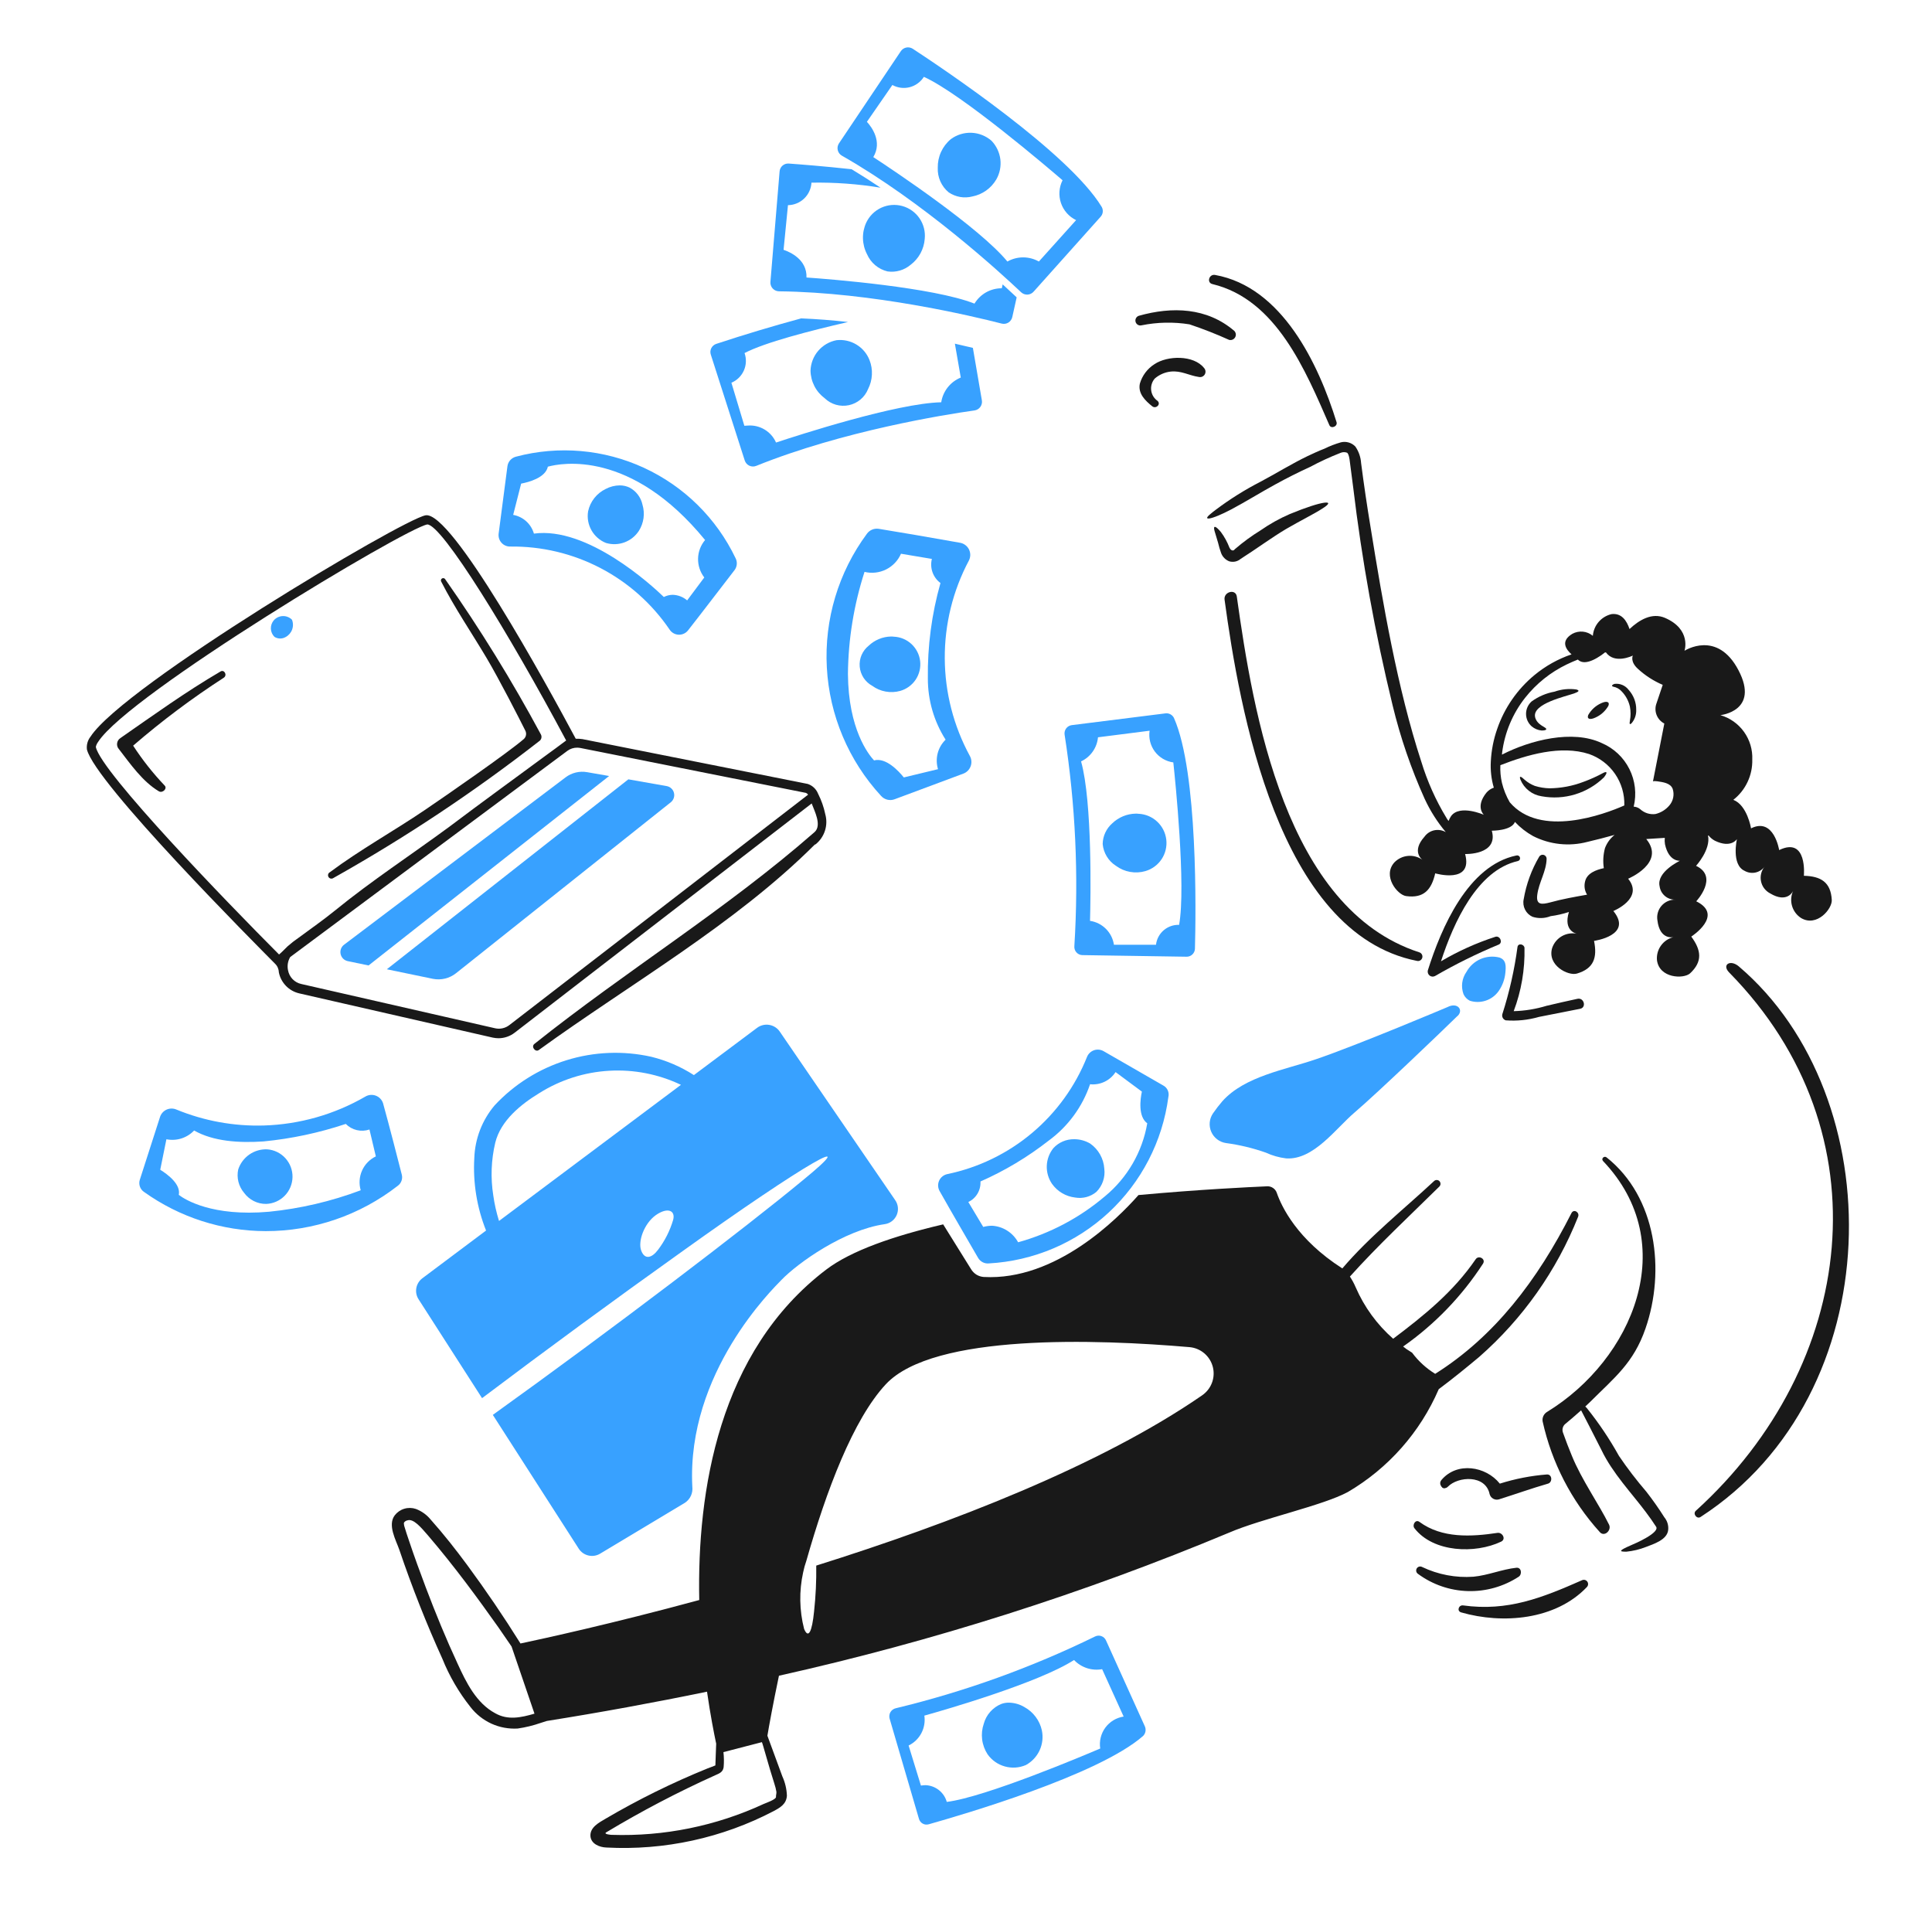
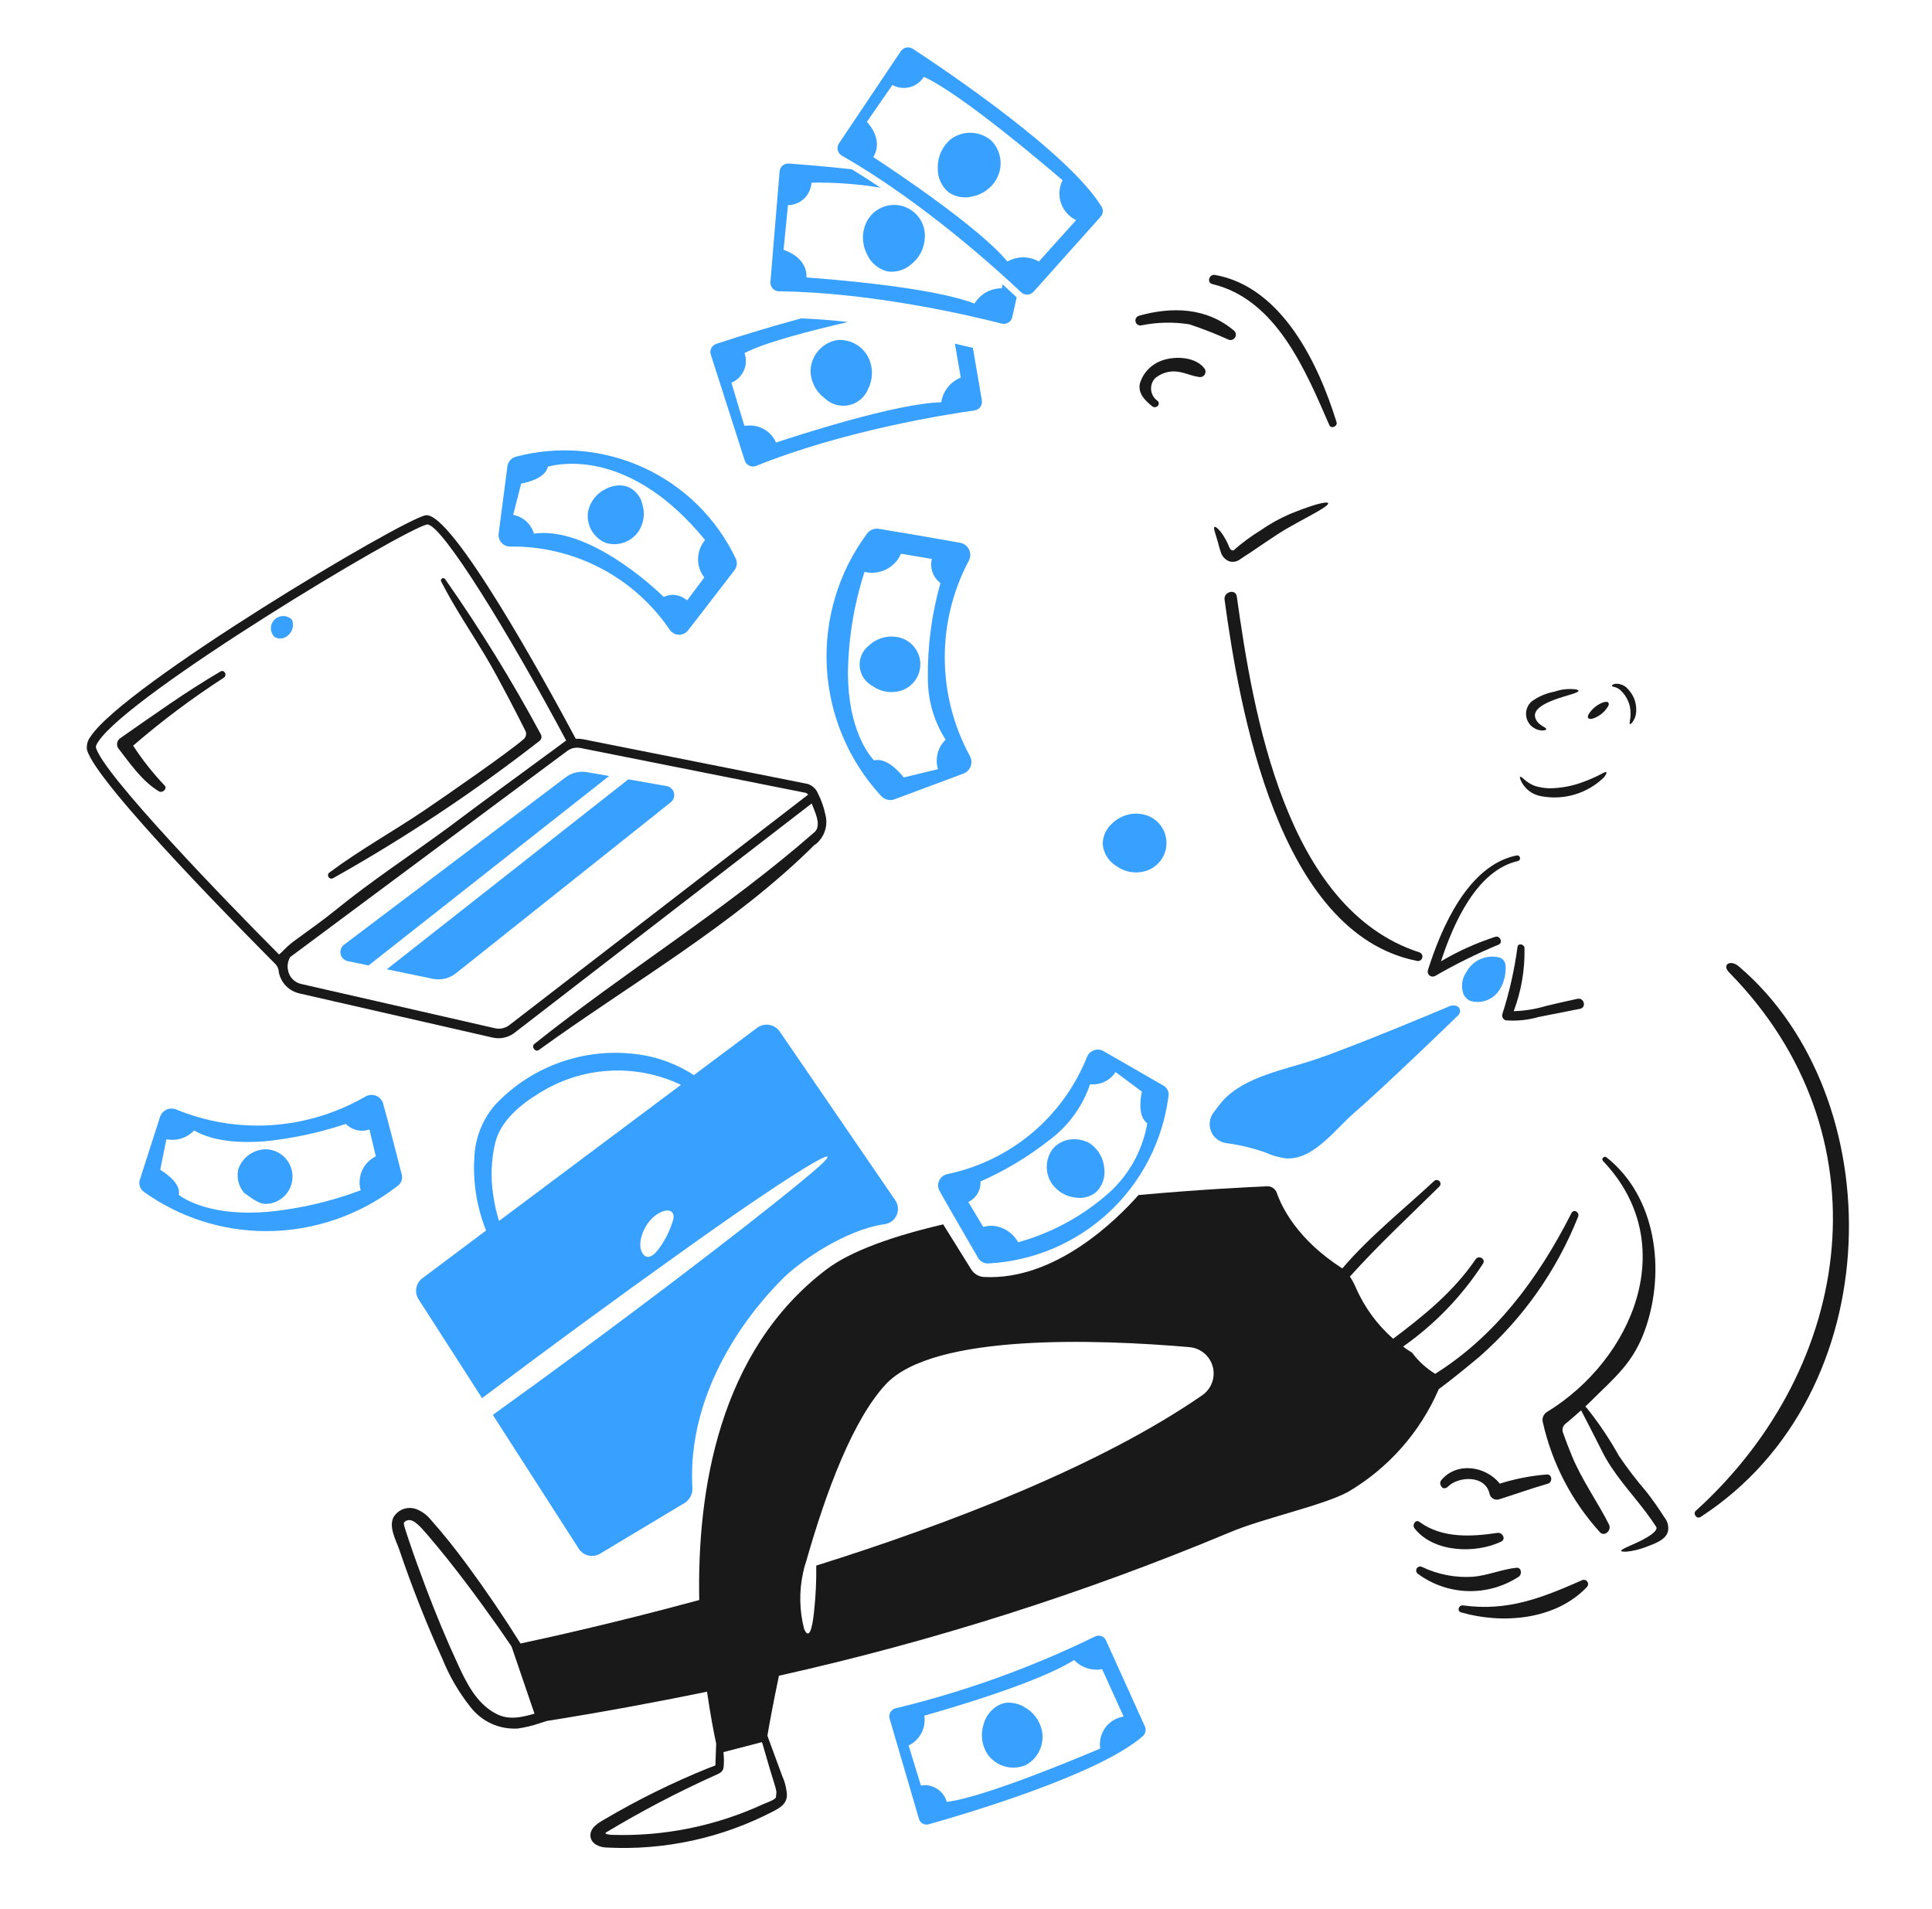
<svg xmlns="http://www.w3.org/2000/svg" width="82" height="81" viewBox="0 0 82 81" fill="none">
  <path d="M49.37 46.066C48.525 45.583 47.686 45.1 46.841 44.611C46.78 44.576 46.712 44.554 46.643 44.547C46.573 44.54 46.503 44.548 46.436 44.57C46.37 44.593 46.309 44.629 46.258 44.677C46.206 44.725 46.166 44.783 46.139 44.847C45.639 46.104 44.834 47.217 43.798 48.087C42.762 48.956 41.526 49.555 40.201 49.829C40.127 49.846 40.057 49.879 39.997 49.928C39.938 49.976 39.89 50.038 39.859 50.108C39.828 50.178 39.813 50.254 39.817 50.33C39.821 50.407 39.842 50.481 39.88 50.548C40.403 51.478 41.19 52.823 41.512 53.381C41.558 53.46 41.625 53.525 41.706 53.567C41.786 53.609 41.878 53.627 41.968 53.618C43.863 53.514 45.661 52.751 47.053 51.462C48.444 50.172 49.341 48.437 49.589 46.556C49.612 46.462 49.603 46.362 49.564 46.273C49.524 46.184 49.456 46.111 49.37 46.066ZM46.895 50.771C45.824 51.681 44.567 52.346 43.212 52.721C43.102 52.52 42.943 52.349 42.749 52.227C42.556 52.104 42.334 52.032 42.104 52.019C41.979 52.02 41.854 52.037 41.732 52.07L41.098 51.012C41.261 50.935 41.397 50.811 41.489 50.656C41.581 50.5 41.624 50.321 41.614 50.141C42.646 49.686 43.617 49.105 44.505 48.41C45.325 47.812 45.94 46.975 46.266 46.014C46.476 46.037 46.689 46 46.88 45.909C47.071 45.818 47.233 45.676 47.348 45.498L48.465 46.327C48.397 46.64 48.296 47.384 48.693 47.672C48.485 48.887 47.847 49.987 46.895 50.772V50.771Z" fill="#38A1FF" />
-   <path d="M49.826 30.469C49.794 30.403 49.741 30.349 49.676 30.314C49.611 30.279 49.537 30.265 49.464 30.275L45.489 30.774C45.443 30.78 45.398 30.795 45.358 30.818C45.318 30.841 45.282 30.872 45.254 30.909C45.226 30.946 45.205 30.988 45.193 31.033C45.181 31.078 45.178 31.125 45.184 31.171C45.647 34.142 45.786 37.153 45.599 40.153C45.595 40.201 45.6 40.249 45.615 40.294C45.63 40.339 45.654 40.381 45.686 40.417C45.718 40.453 45.756 40.481 45.8 40.502C45.843 40.522 45.89 40.533 45.937 40.534L50.361 40.602C50.453 40.604 50.542 40.569 50.608 40.506C50.675 40.443 50.714 40.355 50.717 40.264C50.757 38.768 50.849 32.778 49.826 30.469ZM50.045 39.25C49.805 39.242 49.571 39.324 49.389 39.481C49.208 39.637 49.091 39.856 49.064 40.095H47.279C47.241 39.839 47.122 39.602 46.939 39.42C46.756 39.237 46.52 39.118 46.264 39.08C46.29 38.133 46.366 34.03 45.884 32.313C46.082 32.22 46.253 32.077 46.379 31.897C46.505 31.718 46.582 31.508 46.602 31.29L48.793 31.011C48.77 31.165 48.777 31.323 48.815 31.475C48.853 31.626 48.921 31.769 49.014 31.894C49.108 32.019 49.225 32.124 49.36 32.204C49.495 32.283 49.644 32.335 49.799 32.356C49.877 33.066 50.342 37.616 50.045 39.25Z" fill="#38A1FF" />
  <path d="M41.165 32.085C40.473 30.813 40.106 29.39 40.099 27.942C40.091 26.494 40.443 25.066 41.123 23.788C41.16 23.715 41.18 23.635 41.181 23.553C41.181 23.471 41.163 23.391 41.127 23.318C41.09 23.245 41.038 23.181 40.972 23.132C40.907 23.083 40.831 23.049 40.751 23.035C39.625 22.832 37.976 22.552 37.3 22.443C37.204 22.428 37.106 22.439 37.017 22.476C36.927 22.514 36.849 22.575 36.793 22.654C35.584 24.289 34.983 26.293 35.093 28.323C35.202 30.353 36.016 32.282 37.394 33.776C37.464 33.855 37.556 33.911 37.659 33.937C37.761 33.963 37.87 33.957 37.969 33.92C38.941 33.558 39.922 33.193 40.895 32.829C40.964 32.802 41.028 32.76 41.08 32.706C41.132 32.652 41.172 32.588 41.198 32.518C41.224 32.447 41.234 32.372 41.228 32.298C41.223 32.223 41.201 32.15 41.165 32.085ZM39.812 32.643L38.374 32.99C38.358 32.998 38.358 32.99 38.358 32.99C38.146 32.728 37.605 32.136 37.097 32.271C36.861 32.017 36.006 30.944 35.989 28.6C36.003 27.129 36.241 25.669 36.693 24.27C37.001 24.344 37.325 24.308 37.608 24.167C37.891 24.026 38.115 23.79 38.241 23.5L39.552 23.72C39.505 23.907 39.514 24.105 39.579 24.287C39.644 24.469 39.761 24.628 39.916 24.743C39.543 26.061 39.363 27.425 39.381 28.794C39.379 29.714 39.64 30.615 40.134 31.391C39.971 31.55 39.854 31.751 39.797 31.972C39.741 32.193 39.746 32.425 39.812 32.643Z" fill="#38A1FF" />
  <path d="M41.673 16.987L41.292 14.763C41.188 14.741 40.908 14.675 40.528 14.585L40.778 16.023C40.561 16.112 40.37 16.255 40.225 16.438C40.08 16.622 39.984 16.841 39.949 17.072C38.054 17.114 33.885 18.468 32.937 18.781C32.836 18.549 32.665 18.356 32.448 18.227C32.231 18.098 31.979 18.04 31.728 18.061C31.677 18.061 31.626 18.07 31.593 18.07L31.043 16.243C31.279 16.144 31.468 15.958 31.572 15.724C31.676 15.49 31.686 15.225 31.601 14.983C32.475 14.529 34.372 14.04 35.993 13.666C35.332 13.591 34.668 13.539 34.003 13.512C32.793 13.84 31.591 14.201 30.4 14.594C30.354 14.609 30.312 14.633 30.276 14.665C30.239 14.697 30.209 14.735 30.188 14.778C30.167 14.822 30.154 14.869 30.151 14.917C30.149 14.965 30.156 15.014 30.172 15.059L31.609 19.542C31.625 19.59 31.65 19.635 31.684 19.674C31.717 19.712 31.758 19.743 31.805 19.764C31.851 19.786 31.901 19.797 31.952 19.798C32.002 19.799 32.053 19.79 32.1 19.77C35.769 18.29 40.083 17.597 41.358 17.419C41.408 17.412 41.456 17.396 41.498 17.37C41.541 17.345 41.578 17.311 41.608 17.27C41.637 17.23 41.658 17.184 41.669 17.136C41.681 17.087 41.682 17.037 41.673 16.987Z" fill="#38A1FF" />
  <path d="M17.052 49.846C16.9 49.246 16.529 47.799 16.257 46.818C16.233 46.745 16.193 46.678 16.139 46.623C16.086 46.567 16.02 46.525 15.948 46.498C15.876 46.471 15.798 46.461 15.722 46.468C15.645 46.475 15.571 46.499 15.505 46.539C14.194 47.297 12.715 47.718 11.202 47.765C9.93 47.803 8.665 47.572 7.489 47.089C7.423 47.06 7.353 47.046 7.282 47.046C7.211 47.046 7.14 47.061 7.075 47.089C7.01 47.118 6.951 47.16 6.903 47.212C6.855 47.264 6.818 47.326 6.795 47.393C6.507 48.29 6.22 49.187 5.932 50.075C5.904 50.167 5.906 50.266 5.938 50.358C5.97 50.449 6.03 50.528 6.11 50.582C7.617 51.661 9.424 52.244 11.278 52.248C13.306 52.249 15.276 51.574 16.877 50.328C16.952 50.276 17.009 50.201 17.04 50.115C17.072 50.029 17.076 49.935 17.052 49.846ZM15.31 50.514C14.057 50.985 12.749 51.291 11.418 51.425C9.007 51.638 7.853 50.912 7.588 50.709C7.681 50.269 7.14 49.855 6.801 49.643L7.063 48.349C7.275 48.391 7.494 48.38 7.699 48.315C7.905 48.249 8.091 48.133 8.239 47.977C9.052 48.44 10.14 48.512 11.184 48.441C12.372 48.326 13.543 48.076 14.676 47.698C14.804 47.828 14.967 47.919 15.145 47.961C15.322 48.003 15.508 47.994 15.681 47.935L15.952 49.076C15.692 49.201 15.484 49.414 15.367 49.677C15.249 49.941 15.229 50.238 15.31 50.514Z" fill="#38A1FF" />
-   <path d="M10.359 50.621C10.466 50.768 10.607 50.888 10.77 50.971C10.933 51.053 11.114 51.095 11.296 51.093C11.593 51.083 11.874 50.959 12.082 50.748C12.29 50.537 12.409 50.254 12.415 49.957C12.421 49.66 12.313 49.373 12.114 49.154C11.915 48.934 11.639 48.799 11.343 48.777C11.073 48.765 10.806 48.842 10.584 48.996C10.362 49.15 10.196 49.372 10.111 49.629C10.073 49.802 10.076 49.982 10.119 50.154C10.162 50.326 10.245 50.486 10.359 50.621Z" fill="#38A1FF" />
+   <path d="M10.359 50.621C10.933 51.053 11.114 51.095 11.296 51.093C11.593 51.083 11.874 50.959 12.082 50.748C12.29 50.537 12.409 50.254 12.415 49.957C12.421 49.66 12.313 49.373 12.114 49.154C11.915 48.934 11.639 48.799 11.343 48.777C11.073 48.765 10.806 48.842 10.584 48.996C10.362 49.15 10.196 49.372 10.111 49.629C10.073 49.802 10.076 49.982 10.119 50.154C10.162 50.326 10.245 50.486 10.359 50.621Z" fill="#38A1FF" />
  <path d="M62.386 42.471C62.606 42.541 62.842 42.539 63.061 42.466C63.28 42.393 63.47 42.252 63.604 42.065C63.766 41.835 63.865 41.567 63.892 41.287C63.917 41.025 63.943 40.737 63.638 40.636C63.37 40.569 63.089 40.592 62.836 40.702C62.584 40.812 62.375 41.003 62.242 41.245C62.146 41.38 62.084 41.538 62.062 41.703C62.04 41.868 62.059 42.035 62.116 42.192C62.171 42.313 62.267 42.412 62.386 42.471Z" fill="#38A1FF" />
  <path d="M61.43 42.742C61.887 42.505 62.149 42.903 61.828 43.147C61.305 43.663 58.462 46.387 57.489 47.216C56.694 47.892 55.755 49.237 54.588 49.161C54.289 49.125 53.998 49.042 53.725 48.916C53.177 48.723 52.61 48.587 52.034 48.51C51.898 48.49 51.769 48.436 51.66 48.352C51.55 48.269 51.464 48.158 51.409 48.032C51.354 47.906 51.332 47.768 51.345 47.631C51.358 47.494 51.406 47.363 51.484 47.249C51.607 47.071 51.74 46.898 51.882 46.733C52.837 45.668 54.563 45.398 55.865 44.949C57.65 44.34 61.43 42.742 61.43 42.742Z" fill="#38A1FF" />
  <path d="M37.986 50.92L33.097 43.782C33.046 43.706 32.98 43.642 32.902 43.592C32.825 43.543 32.739 43.51 32.649 43.495C32.559 43.48 32.466 43.483 32.377 43.505C32.288 43.527 32.205 43.566 32.132 43.621L29.451 45.626C28.895 45.268 28.283 45.005 27.641 44.848C26.449 44.582 25.209 44.633 24.043 44.995C22.877 45.357 21.825 46.017 20.993 46.911C20.463 47.538 20.16 48.324 20.131 49.144C20.07 50.194 20.24 51.245 20.63 52.223L17.932 54.244C17.794 54.346 17.7 54.496 17.67 54.664C17.64 54.833 17.676 55.007 17.771 55.149L20.46 59.336C23.244 57.238 26.055 55.177 28.893 53.153C34.297 49.279 36.674 47.968 34.061 50.1C31.684 52.07 26.034 56.376 20.917 60.046L24.562 65.722C24.656 65.87 24.805 65.975 24.976 66.014C25.147 66.054 25.326 66.025 25.476 65.933L29.071 63.776C29.181 63.703 29.269 63.6 29.325 63.479C29.38 63.358 29.4 63.224 29.384 63.092C29.138 58.246 32.826 54.677 33.164 54.322C33.865 53.594 35.828 52.199 37.545 51.953C37.657 51.938 37.764 51.895 37.854 51.826C37.944 51.758 38.015 51.667 38.06 51.562C38.104 51.458 38.121 51.344 38.108 51.231C38.095 51.119 38.053 51.012 37.986 50.92ZM28.572 51.765C28.437 52.226 28.219 52.659 27.928 53.042C27.666 53.389 27.37 53.473 27.218 53.082C27.066 52.702 27.328 51.932 27.836 51.568C28.343 51.216 28.673 51.377 28.572 51.766V51.765ZM21.18 51.816C21.069 51.459 20.986 51.094 20.935 50.724C20.819 49.984 20.847 49.229 21.019 48.5C21.247 47.562 22.102 46.868 22.897 46.386C23.788 45.827 24.805 45.502 25.855 45.442C26.904 45.381 27.953 45.587 28.902 46.039L21.18 51.816Z" fill="#38A1FF" />
  <path d="M37.93 27.02C37.893 27.014 37.856 27.012 37.819 27.013C37.466 27.02 37.129 27.159 36.873 27.4C36.74 27.506 36.635 27.643 36.568 27.798C36.501 27.954 36.474 28.124 36.489 28.293C36.504 28.462 36.56 28.625 36.653 28.767C36.746 28.908 36.873 29.025 37.022 29.106C37.19 29.229 37.384 29.312 37.589 29.349C37.794 29.387 38.005 29.377 38.206 29.322C38.475 29.246 38.709 29.076 38.864 28.844C39.019 28.611 39.086 28.331 39.053 28.053C39.02 27.775 38.888 27.519 38.682 27.329C38.477 27.14 38.21 27.03 37.93 27.02Z" fill="#38A1FF" />
  <path d="M31.219 23.687C30.41 21.996 29.036 20.641 27.335 19.855C25.633 19.069 23.71 18.901 21.899 19.381C21.805 19.405 21.72 19.457 21.656 19.529C21.591 19.601 21.55 19.691 21.537 19.787C21.41 20.743 21.291 21.69 21.164 22.646C21.155 22.714 21.161 22.784 21.181 22.851C21.201 22.917 21.235 22.978 21.281 23.03C21.326 23.082 21.383 23.124 21.446 23.152C21.509 23.181 21.578 23.196 21.647 23.195C22.982 23.177 24.3 23.49 25.484 24.107C26.668 24.724 27.679 25.626 28.428 26.731C28.471 26.793 28.529 26.844 28.596 26.88C28.663 26.916 28.737 26.935 28.813 26.937C28.889 26.938 28.964 26.922 29.032 26.889C29.1 26.857 29.16 26.808 29.206 26.748C29.857 25.919 30.788 24.693 31.177 24.194C31.231 24.122 31.264 24.036 31.271 23.946C31.279 23.857 31.261 23.767 31.219 23.687ZM29.892 24.507L29.165 25.48C28.995 25.334 28.78 25.251 28.556 25.243C28.423 25.244 28.293 25.276 28.175 25.336C27.652 24.829 24.927 22.334 22.661 22.646C22.603 22.445 22.49 22.264 22.335 22.123C22.179 21.982 21.988 21.888 21.781 21.851L22.119 20.524C22.432 20.465 23.151 20.279 23.253 19.805C23.811 19.653 26.779 19.069 29.926 22.918C29.739 23.139 29.634 23.417 29.628 23.706C29.622 23.995 29.715 24.278 29.891 24.506L29.892 24.507Z" fill="#38A1FF" />
  <path d="M26.72 20.692C26.59 20.631 26.449 20.599 26.305 20.599C26.096 20.601 25.89 20.654 25.705 20.752C25.517 20.843 25.353 20.975 25.224 21.139C25.095 21.303 25.005 21.495 24.961 21.699C24.915 21.976 24.965 22.261 25.104 22.505C25.242 22.75 25.46 22.94 25.721 23.043C25.979 23.119 26.253 23.11 26.505 23.017C26.756 22.924 26.971 22.752 27.117 22.527C27.22 22.364 27.286 22.181 27.313 21.99C27.339 21.799 27.324 21.604 27.269 21.419C27.236 21.265 27.17 21.12 27.075 20.995C26.98 20.869 26.859 20.766 26.72 20.692Z" fill="#38A1FF" />
  <path d="M48.329 34.538C48.288 34.531 48.247 34.529 48.206 34.53C47.834 34.536 47.478 34.682 47.21 34.939C47.084 35.049 46.982 35.184 46.912 35.336C46.841 35.487 46.804 35.652 46.801 35.819C46.818 36.006 46.877 36.187 46.975 36.347C47.072 36.508 47.206 36.644 47.364 36.744C47.541 36.875 47.746 36.964 47.963 37.002C48.18 37.041 48.403 37.03 48.615 36.968C48.897 36.886 49.14 36.707 49.303 36.462C49.465 36.217 49.535 35.923 49.501 35.632C49.466 35.34 49.33 35.07 49.115 34.87C48.901 34.669 48.622 34.551 48.329 34.536L48.329 34.538Z" fill="#38A1FF" />
  <path d="M48.592 73.266L46.943 69.62C46.925 69.578 46.898 69.539 46.864 69.507C46.83 69.475 46.79 69.451 46.747 69.435C46.703 69.419 46.657 69.412 46.61 69.415C46.564 69.418 46.519 69.43 46.477 69.451C43.778 70.771 40.942 71.792 38.021 72.496C37.974 72.507 37.929 72.526 37.891 72.554C37.852 72.582 37.819 72.618 37.794 72.659C37.77 72.7 37.754 72.746 37.748 72.794C37.741 72.841 37.745 72.89 37.758 72.936L39.001 77.182C39.012 77.226 39.032 77.267 39.06 77.303C39.087 77.34 39.122 77.37 39.162 77.392C39.201 77.414 39.245 77.428 39.29 77.433C39.336 77.437 39.381 77.432 39.425 77.419C40.862 77.012 46.614 75.338 48.517 73.672C48.569 73.62 48.604 73.553 48.617 73.48C48.63 73.408 48.621 73.333 48.592 73.266ZM46.697 74.205C46.045 74.484 41.825 76.268 40.184 76.471C40.129 76.273 40.012 76.098 39.851 75.971C39.69 75.843 39.493 75.77 39.288 75.761C39.22 75.762 39.153 75.768 39.087 75.778L38.564 74.078C38.796 73.965 38.986 73.781 39.106 73.553C39.226 73.325 39.27 73.064 39.232 72.809C40.145 72.555 44.087 71.414 45.586 70.449C45.737 70.608 45.925 70.726 46.133 70.794C46.341 70.862 46.563 70.877 46.778 70.838L47.691 72.849C47.537 72.873 47.389 72.927 47.255 73.007C47.122 73.088 47.005 73.195 46.913 73.32C46.821 73.446 46.754 73.589 46.717 73.741C46.68 73.893 46.673 74.05 46.697 74.205Z" fill="#38A1FF" />
  <path d="M43.485 72.45C43.285 72.329 43.057 72.263 42.823 72.259C42.712 72.257 42.601 72.276 42.496 72.315C42.317 72.388 42.157 72.502 42.029 72.647C41.9 72.792 41.806 72.965 41.755 73.152C41.681 73.366 41.657 73.595 41.685 73.82C41.713 74.045 41.792 74.261 41.916 74.451C42.094 74.702 42.352 74.884 42.648 74.966C42.944 75.049 43.26 75.028 43.542 74.906C43.798 74.765 44.003 74.546 44.125 74.281C44.247 74.015 44.28 73.717 44.219 73.431C44.173 73.225 44.084 73.031 43.957 72.862C43.831 72.693 43.67 72.553 43.485 72.45Z" fill="#38A1FF" />
  <path d="M28.301 33.362L26.669 33.074L16.418 41.135L18.372 41.54C18.543 41.574 18.719 41.571 18.888 41.53C19.058 41.489 19.216 41.412 19.353 41.304L28.471 34.047C28.529 34.001 28.572 33.939 28.596 33.868C28.62 33.798 28.623 33.722 28.605 33.65C28.588 33.578 28.55 33.513 28.496 33.462C28.442 33.41 28.374 33.376 28.301 33.362Z" fill="#38A1FF" />
  <path d="M25.853 32.933L24.918 32.77C24.759 32.742 24.596 32.747 24.438 32.785C24.281 32.823 24.134 32.892 24.005 32.99L14.6 40.095C14.541 40.14 14.496 40.202 14.471 40.271C14.446 40.341 14.441 40.417 14.457 40.489C14.473 40.562 14.509 40.629 14.561 40.682C14.613 40.734 14.68 40.771 14.752 40.788L15.643 40.973L25.853 32.933Z" fill="#38A1FF" />
  <path d="M12.122 27.036C12.25 26.968 12.348 26.855 12.398 26.72C12.448 26.584 12.446 26.434 12.392 26.3C12.341 26.248 12.279 26.207 12.21 26.181C12.142 26.154 12.069 26.142 11.996 26.146C11.923 26.149 11.851 26.167 11.785 26.199C11.72 26.232 11.661 26.277 11.614 26.333C11.533 26.433 11.491 26.558 11.497 26.687C11.503 26.815 11.557 26.936 11.648 27.027C11.719 27.072 11.8 27.096 11.884 27.098C11.967 27.099 12.05 27.078 12.122 27.036Z" fill="#38A1FF" />
  <path d="M43.142 12.611C42.949 12.429 42.754 12.248 42.556 12.069L42.519 12.234C42.286 12.233 42.056 12.292 41.853 12.406C41.65 12.521 41.48 12.686 41.36 12.885C39.601 12.192 35.219 11.845 34.23 11.777C34.256 11.008 33.528 10.695 33.257 10.602L33.444 8.707C33.7 8.704 33.945 8.603 34.131 8.426C34.316 8.248 34.427 8.007 34.441 7.752C35.423 7.735 36.404 7.806 37.372 7.965C36.97 7.696 36.56 7.433 36.145 7.182C34.967 7.054 33.975 6.977 33.477 6.941C33.429 6.938 33.381 6.943 33.336 6.958C33.29 6.974 33.248 6.998 33.212 7.029C33.175 7.061 33.146 7.099 33.125 7.142C33.103 7.185 33.091 7.232 33.088 7.28L32.699 11.965C32.695 12.015 32.701 12.066 32.718 12.114C32.734 12.161 32.76 12.205 32.794 12.242C32.828 12.279 32.869 12.309 32.915 12.33C32.961 12.351 33.01 12.362 33.061 12.363C37.019 12.405 41.265 13.411 42.516 13.733C42.564 13.745 42.614 13.747 42.663 13.74C42.711 13.732 42.758 13.715 42.8 13.689C42.842 13.663 42.878 13.629 42.906 13.588C42.935 13.548 42.955 13.502 42.965 13.454L43.15 12.622L43.142 12.611Z" fill="#38A1FF" />
  <path d="M36.764 9.451C36.668 9.661 36.621 9.891 36.627 10.123C36.633 10.354 36.691 10.581 36.798 10.787C36.877 10.968 36.996 11.129 37.148 11.256C37.299 11.383 37.478 11.473 37.67 11.519C37.844 11.544 38.021 11.532 38.19 11.483C38.358 11.435 38.515 11.351 38.649 11.238C38.821 11.108 38.963 10.943 39.066 10.755C39.169 10.566 39.231 10.357 39.248 10.143C39.281 9.835 39.204 9.526 39.03 9.269C38.856 9.013 38.597 8.827 38.299 8.744C38.001 8.661 37.683 8.687 37.402 8.816C37.121 8.946 36.895 9.171 36.764 9.451V9.451Z" fill="#38A1FF" />
  <path d="M46.756 8.775C45.361 6.483 40.066 2.939 38.738 2.068C38.656 2.016 38.556 1.998 38.462 2.018C38.366 2.039 38.283 2.096 38.23 2.178L35.608 6.085C35.58 6.128 35.561 6.175 35.552 6.225C35.544 6.274 35.545 6.325 35.557 6.374C35.569 6.423 35.591 6.469 35.621 6.51C35.652 6.55 35.69 6.583 35.734 6.608C39.177 8.57 42.399 11.514 43.338 12.402C43.374 12.436 43.417 12.463 43.464 12.48C43.51 12.498 43.56 12.505 43.61 12.503C43.66 12.501 43.708 12.488 43.753 12.466C43.798 12.445 43.838 12.414 43.871 12.376L46.707 9.206C46.761 9.15 46.795 9.077 46.804 8.999C46.813 8.921 46.796 8.842 46.756 8.775ZM44.093 11.099C43.889 10.984 43.659 10.923 43.425 10.923C43.191 10.923 42.96 10.984 42.757 11.099C41.556 9.644 37.893 7.209 37.065 6.667C37.462 6.008 36.989 5.38 36.794 5.17L37.875 3.607C38.1 3.731 38.364 3.764 38.612 3.7C38.861 3.635 39.075 3.478 39.212 3.261C40.81 3.981 44.54 7.168 45.098 7.65C45.023 7.799 44.979 7.961 44.967 8.127C44.956 8.293 44.977 8.459 45.031 8.617C45.084 8.774 45.169 8.919 45.279 9.044C45.389 9.168 45.523 9.27 45.673 9.342L44.093 11.099Z" fill="#38A1FF" />
  <path d="M40.357 5.905C40.178 6.053 40.036 6.239 39.94 6.449C39.844 6.66 39.797 6.89 39.802 7.121C39.793 7.319 39.831 7.516 39.911 7.697C39.992 7.878 40.113 8.038 40.266 8.164C40.411 8.262 40.576 8.328 40.748 8.359C40.921 8.389 41.099 8.382 41.269 8.338C41.48 8.297 41.68 8.211 41.856 8.086C42.031 7.961 42.178 7.8 42.287 7.614C42.435 7.355 42.494 7.056 42.458 6.76C42.42 6.464 42.289 6.188 42.082 5.973C41.845 5.767 41.545 5.647 41.231 5.635C40.917 5.623 40.609 5.718 40.357 5.905Z" fill="#38A1FF" />
  <path d="M45.633 50.822C45.791 50.85 45.954 50.843 46.109 50.802C46.264 50.761 46.409 50.686 46.532 50.584C46.66 50.456 46.757 50.302 46.815 50.131C46.874 49.961 46.893 49.779 46.87 49.6C46.857 49.389 46.796 49.183 46.692 48.998C46.588 48.813 46.445 48.654 46.271 48.532C46.066 48.411 45.833 48.347 45.595 48.347C45.429 48.344 45.264 48.376 45.112 48.441C44.959 48.506 44.822 48.602 44.71 48.724C44.539 48.936 44.44 49.198 44.429 49.471C44.418 49.743 44.495 50.012 44.648 50.238C44.762 50.399 44.908 50.535 45.078 50.635C45.248 50.736 45.437 50.8 45.633 50.822Z" fill="#38A1FF" />
  <path d="M35.025 34.545C34.964 34.252 34.864 33.968 34.729 33.7C34.728 33.694 34.725 33.688 34.721 33.684C34.683 33.586 34.623 33.499 34.547 33.427C34.471 33.355 34.38 33.302 34.281 33.269L24.724 31.368C24.628 31.354 24.532 31.348 24.436 31.351C23.193 29.025 19.158 21.659 18.059 21.87C17.044 22.062 5.245 29.099 3.841 31.264C3.781 31.34 3.737 31.427 3.711 31.52C3.685 31.613 3.678 31.71 3.689 31.805C4.027 33.227 10.895 40.111 11.673 40.898C11.773 40.992 11.83 41.123 11.834 41.26C11.876 41.477 11.98 41.676 12.133 41.836C12.286 41.995 12.482 42.106 12.697 42.157L20.918 44.036C20.998 44.053 21.08 44.061 21.163 44.062C21.41 44.06 21.651 43.977 21.846 43.825L34.45 34.098C34.56 34.402 34.898 35.028 34.569 35.316C30.813 38.605 26.566 41.202 22.677 44.306C22.533 44.427 22.727 44.67 22.871 44.56C26.736 41.76 31.177 39.24 34.577 35.848C34.594 35.84 34.602 35.84 34.617 35.831C34.804 35.681 34.943 35.478 35.015 35.25C35.088 35.021 35.091 34.776 35.025 34.545ZM4.07 31.713C4.07 31.713 4.053 31.645 4.171 31.476C5.482 29.454 17.171 22.434 18.135 22.257C18.761 22.257 21.603 26.881 24.03 31.426C24.03 31.426 23.852 31.561 23.835 31.57C23.666 31.697 23.497 31.823 23.319 31.95C21.899 32.999 20.469 34.031 19.057 35.097C17.448 36.281 15.766 37.38 14.219 38.641C13.72 39.046 13.187 39.418 12.671 39.799C12.509 39.91 12.353 40.031 12.206 40.161C12.079 40.282 11.977 40.398 11.844 40.508C9.643 38.301 4.323 32.804 4.07 31.713ZM21.619 43.503C21.535 43.569 21.436 43.616 21.33 43.639C21.225 43.663 21.116 43.662 21.011 43.638L12.789 41.76C12.647 41.73 12.516 41.657 12.415 41.551C12.315 41.446 12.247 41.312 12.223 41.169C12.184 40.98 12.218 40.783 12.316 40.617L24.081 31.865C24.203 31.775 24.352 31.727 24.504 31.73C24.552 31.731 24.6 31.737 24.647 31.746L34.205 33.649C34.243 33.664 34.276 33.691 34.298 33.725L21.619 43.503Z" fill="#191919" />
  <path d="M9.356 28.499C7.868 29.37 6.522 30.343 5.11 31.323C5.072 31.348 5.039 31.381 5.015 31.419C4.991 31.458 4.975 31.501 4.97 31.546C4.964 31.592 4.968 31.637 4.982 31.681C4.996 31.724 5.02 31.764 5.051 31.797C5.541 32.432 6.049 33.167 6.742 33.582C6.903 33.675 7.114 33.461 6.988 33.337C6.491 32.815 6.044 32.249 5.651 31.645C6.865 30.596 8.151 29.632 9.499 28.761C9.66 28.651 9.516 28.397 9.356 28.499Z" fill="#191919" />
  <path d="M14.152 37.261C17.202 35.548 20.119 33.609 22.878 31.459C22.927 31.429 22.962 31.381 22.976 31.326C22.99 31.271 22.982 31.212 22.954 31.163C21.732 28.891 20.377 26.694 18.896 24.583C18.883 24.56 18.861 24.544 18.835 24.538C18.81 24.531 18.783 24.535 18.761 24.549C18.738 24.562 18.722 24.584 18.716 24.61C18.709 24.635 18.713 24.662 18.727 24.684C19.302 25.81 20.014 26.849 20.657 27.932C21.207 28.863 22.027 30.469 22.298 31.011C22.327 31.069 22.336 31.136 22.324 31.2C22.312 31.264 22.279 31.322 22.23 31.366C21.553 31.95 18.965 33.743 18.018 34.385C16.707 35.273 15.27 36.068 14.001 37.016C13.983 37.025 13.967 37.038 13.955 37.053C13.943 37.068 13.933 37.086 13.928 37.105C13.923 37.124 13.921 37.145 13.924 37.164C13.927 37.184 13.934 37.203 13.944 37.22C13.954 37.237 13.968 37.251 13.985 37.263C14.001 37.274 14.019 37.282 14.039 37.286C14.058 37.289 14.078 37.289 14.098 37.285C14.117 37.281 14.135 37.273 14.152 37.261Z" fill="#191919" />
  <path d="M61.397 62.846L61.388 62.837C61.092 62.617 61.092 63.336 61.388 63.116L61.397 63.108C61.418 63.093 61.436 63.074 61.448 63.051C61.46 63.028 61.467 63.003 61.467 62.977C61.467 62.951 61.46 62.925 61.448 62.903C61.436 62.88 61.418 62.86 61.397 62.846Z" fill="#191919" />
-   <path d="M71.783 39.748C71.783 39.748 73.195 38.842 71.994 38.25C71.994 38.25 72.967 37.21 71.986 36.745C71.986 36.745 72.62 36.051 72.493 35.458H72.518C72.59 35.548 72.679 35.623 72.781 35.678C73.474 36.017 73.72 35.61 73.72 35.61C73.72 35.61 73.474 36.693 74.041 36.955C74.181 37.036 74.345 37.063 74.502 37.03C74.66 36.997 74.8 36.907 74.896 36.778C74.826 36.863 74.776 36.964 74.749 37.071C74.722 37.178 74.72 37.29 74.742 37.398C74.764 37.507 74.809 37.609 74.875 37.698C74.942 37.786 75.026 37.859 75.124 37.911C75.868 38.359 76.105 37.81 76.105 37.81C76.014 38.01 75.998 38.237 76.06 38.448C76.122 38.659 76.258 38.841 76.443 38.96C77.111 39.357 77.771 38.571 77.746 38.19C77.704 37.437 77.281 37.185 76.562 37.167C76.562 37.167 76.722 35.492 75.513 36.076C75.513 36.076 75.293 34.672 74.32 35.154C74.32 35.154 74.16 34.173 73.568 33.944C73.826 33.742 74.033 33.482 74.172 33.185C74.312 32.889 74.38 32.564 74.372 32.236C74.39 31.815 74.266 31.401 74.021 31.059C73.776 30.717 73.423 30.467 73.019 30.35C73.019 30.35 74.693 30.18 73.788 28.447C72.884 26.713 71.496 27.618 71.496 27.618C71.496 27.618 71.801 26.713 70.667 26.222C70.118 25.986 69.576 26.307 69.162 26.696C69.041 26.334 68.823 26.012 68.4 26.062C68.187 26.111 67.995 26.227 67.852 26.393C67.709 26.558 67.623 26.765 67.605 26.984C67.486 26.884 67.338 26.822 67.183 26.807C67.028 26.792 66.871 26.824 66.734 26.899C66.212 27.212 66.472 27.567 66.701 27.77C66.127 27.966 65.594 28.264 65.127 28.65C64.4 29.251 63.853 30.041 63.546 30.933C63.39 31.378 63.299 31.842 63.275 32.312C63.253 32.688 63.296 33.066 63.402 33.428C63.281 33.469 63.172 33.542 63.089 33.64C62.606 34.24 62.979 34.579 62.979 34.579C62.979 34.579 61.964 34.13 61.592 34.629C61.547 34.695 61.51 34.766 61.482 34.841C61.446 34.799 61.415 34.754 61.389 34.706C60.935 33.958 60.578 33.157 60.323 32.32C59.309 29.216 58.691 25.596 58.175 22.399C58.023 21.485 57.888 20.569 57.769 19.65C57.753 19.398 57.668 19.156 57.524 18.949C57.447 18.869 57.35 18.81 57.243 18.779C57.136 18.748 57.023 18.745 56.915 18.771C56.673 18.84 56.438 18.93 56.213 19.042C55.967 19.134 55.739 19.245 55.502 19.354C54.818 19.684 54.166 20.09 53.498 20.445C52.83 20.788 52.194 21.187 51.595 21.638C51.522 21.692 51.452 21.748 51.383 21.807C50.994 22.12 51.4 22.069 52.254 21.621C52.889 21.283 53.498 20.902 54.132 20.556C54.61 20.292 55.099 20.047 55.595 19.82C56.017 19.594 56.452 19.393 56.898 19.219C56.984 19.182 57.081 19.179 57.169 19.211C57.209 19.228 57.253 19.321 57.278 19.49C57.329 19.862 57.38 20.26 57.431 20.666C57.804 23.783 58.363 26.876 59.105 29.927C59.434 31.291 59.89 32.622 60.467 33.902C60.702 34.41 61.003 34.885 61.364 35.314C61.215 35.229 61.041 35.202 60.874 35.237C60.706 35.273 60.559 35.37 60.459 35.509C59.884 36.152 60.374 36.49 60.374 36.49C60.195 36.363 59.976 36.304 59.758 36.324C59.539 36.344 59.334 36.442 59.181 36.6C58.665 37.175 59.309 37.979 59.681 38.029C60.425 38.131 60.755 37.767 60.915 37.064C60.915 37.064 62.531 37.537 62.184 36.244C62.184 36.244 63.605 36.294 63.317 35.254C63.317 35.254 64.154 35.262 64.298 34.882C64.522 35.121 64.782 35.323 65.068 35.482C65.781 35.845 66.603 35.932 67.377 35.728C67.763 35.638 68.146 35.539 68.528 35.432C68.344 35.578 68.204 35.771 68.121 35.99C68.045 36.268 68.028 36.559 68.071 36.844C67.749 36.912 67.352 37.056 67.275 37.411C67.251 37.505 67.246 37.603 67.26 37.699C67.275 37.794 67.309 37.887 67.36 37.969C66.837 38.062 66.303 38.155 65.787 38.299C65.457 38.383 65.186 38.426 65.246 37.977C65.313 37.444 65.635 36.979 65.643 36.438C65.642 36.401 65.629 36.367 65.606 36.338C65.584 36.31 65.553 36.29 65.518 36.28C65.483 36.271 65.446 36.273 65.412 36.286C65.378 36.299 65.35 36.322 65.33 36.353C65.002 36.911 64.778 37.524 64.67 38.163C64.638 38.311 64.658 38.465 64.726 38.6C64.793 38.736 64.905 38.844 65.043 38.907C65.295 38.988 65.567 38.978 65.812 38.881C66.077 38.846 66.337 38.786 66.59 38.704C66.337 39.516 66.92 39.626 66.92 39.626C66.704 39.584 66.479 39.622 66.288 39.732C66.097 39.842 65.952 40.018 65.88 40.226C65.652 40.971 66.564 41.427 66.929 41.317C67.647 41.106 67.8 40.641 67.656 39.93C67.656 39.93 69.323 39.702 68.476 38.662C68.476 38.662 69.787 38.129 69.103 37.292C69.103 37.292 70.711 36.623 69.872 35.608L70.659 35.558C70.649 35.648 70.652 35.739 70.667 35.828C70.828 36.581 71.302 36.53 71.302 36.53C71.302 36.53 70.296 37.004 70.439 37.613C70.46 37.773 70.54 37.92 70.664 38.025C70.787 38.13 70.945 38.185 71.107 38.18C70.996 38.177 70.886 38.2 70.784 38.245C70.683 38.29 70.593 38.357 70.52 38.441C70.447 38.525 70.394 38.624 70.364 38.73C70.334 38.837 70.327 38.95 70.346 39.059C70.447 39.913 71.029 39.77 71.029 39.77C70.814 39.822 70.625 39.95 70.496 40.13C70.367 40.31 70.307 40.53 70.327 40.751C70.429 41.52 71.453 41.555 71.731 41.309C72.265 40.813 72.214 40.331 71.783 39.748ZM64.078 34.047C63.93 33.791 63.819 33.514 63.748 33.227C63.691 32.98 63.668 32.727 63.68 32.474C64.806 32.034 66.243 31.611 67.444 32C67.893 32.157 68.281 32.454 68.55 32.846C68.819 33.239 68.956 33.707 68.941 34.183C68.078 34.563 65.372 35.569 64.078 34.047ZM64.729 29.615C65.205 29.012 65.812 28.526 66.505 28.194C66.666 28.118 66.818 28.05 66.97 27.991C67.292 28.329 67.976 27.805 68.121 27.687H68.161C68.525 28.194 69.269 27.839 69.302 27.822C69.294 27.839 69.184 28.084 69.522 28.389C69.831 28.672 70.186 28.9 70.571 29.065C70.571 29.065 70.554 29.116 70.309 29.843C70.248 30.003 70.248 30.179 70.309 30.338C70.37 30.497 70.487 30.628 70.639 30.706C70.25 32.694 70.156 33.167 70.156 33.167C70.165 33.133 70.334 33.159 70.35 33.159C70.57 33.193 70.9 33.227 70.994 33.48C71.033 33.6 71.04 33.727 71.015 33.85C70.99 33.973 70.934 34.088 70.852 34.183C70.699 34.364 70.491 34.492 70.26 34.547C70.143 34.562 70.024 34.55 69.911 34.514C69.799 34.477 69.696 34.416 69.609 34.336C69.532 34.274 69.437 34.238 69.339 34.234C69.469 33.697 69.404 33.131 69.156 32.637C68.909 32.143 68.494 31.753 67.985 31.536C66.75 30.952 64.949 31.409 63.748 32.026C63.748 31.992 63.756 31.967 63.756 31.933C63.865 31.087 64.201 30.286 64.729 29.615Z" fill="#191919" />
  <path d="M65.431 31.002C65.659 31.002 65.668 30.934 65.567 30.875C65.473 30.808 65.204 30.698 65.152 30.419C65.05 29.86 66.446 29.556 66.809 29.429C67.021 29.353 67.055 29.302 66.902 29.26C66.592 29.217 66.276 29.248 65.981 29.353C65.629 29.416 65.297 29.558 65.008 29.767C64.933 29.834 64.873 29.915 64.832 30.006C64.791 30.097 64.77 30.196 64.77 30.296C64.77 30.396 64.791 30.495 64.832 30.586C64.873 30.677 64.933 30.758 65.008 30.825C65.127 30.926 65.275 30.988 65.431 31.002Z" fill="#191919" />
  <path d="M67.715 30.452C67.947 30.349 68.139 30.174 68.265 29.954C68.332 29.784 68.197 29.734 67.96 29.843C67.728 29.947 67.535 30.122 67.41 30.343C67.342 30.511 67.478 30.564 67.715 30.452Z" fill="#191919" />
  <path d="M68.061 32.795C67.784 32.946 67.496 33.076 67.199 33.184C66.742 33.358 66.258 33.449 65.769 33.455C65.557 33.45 65.346 33.416 65.143 33.353C64.992 33.295 64.852 33.213 64.729 33.108C64.543 32.931 64.467 32.913 64.534 33.091C64.611 33.276 64.733 33.437 64.89 33.56C65.047 33.683 65.234 33.763 65.431 33.793C65.904 33.88 66.392 33.853 66.852 33.713C67.313 33.573 67.733 33.325 68.078 32.989C68.239 32.778 68.205 32.728 68.061 32.795Z" fill="#191919" />
  <path d="M68.467 29.141C68.608 29.166 68.736 29.237 68.831 29.344C69.003 29.523 69.123 29.746 69.178 29.988C69.216 30.186 69.216 30.39 69.178 30.588C69.152 30.723 69.169 30.766 69.245 30.698C69.383 30.539 69.455 30.333 69.446 30.123C69.451 29.811 69.335 29.509 69.125 29.278C69.055 29.185 68.962 29.112 68.855 29.068C68.748 29.023 68.631 29.008 68.516 29.025C68.383 29.082 68.408 29.124 68.467 29.141Z" fill="#191919" />
  <path d="M54.74 21.817C54.304 22.006 53.888 22.239 53.497 22.511C53.119 22.744 52.759 23.007 52.423 23.297C52.406 23.306 52.398 23.323 52.383 23.339C52.307 23.398 52.222 23.331 52.18 23.238C52.09 23.003 51.968 22.78 51.818 22.578C51.572 22.282 51.488 22.308 51.547 22.527C51.581 22.637 51.631 22.806 51.699 23.035C51.733 23.181 51.775 23.325 51.826 23.466C51.855 23.547 51.901 23.62 51.961 23.681C52.021 23.743 52.093 23.791 52.173 23.822C52.255 23.846 52.343 23.849 52.427 23.832C52.511 23.814 52.59 23.776 52.655 23.72C53.323 23.297 53.958 22.823 54.584 22.451C55.209 22.087 55.793 21.8 56.115 21.589C56.761 21.191 56.153 21.234 54.74 21.817Z" fill="#191919" />
  <path d="M73.804 41.016C73.442 40.703 73.06 40.94 73.398 41.278C80.088 48.087 78.769 57.957 71.977 64.115C71.834 64.241 72.02 64.487 72.18 64.377C80.257 59.141 80.3 46.548 73.804 41.016Z" fill="#191919" />
  <path d="M70.641 64.394C70.405 64.021 70.151 63.659 69.88 63.311C69.463 62.826 69.073 62.318 68.714 61.788C68.316 61.071 67.858 60.389 67.344 59.75C67.326 59.728 67.306 59.709 67.284 59.691C67.352 59.623 67.428 59.556 67.496 59.49C68.528 58.458 69.331 57.849 69.838 56.386C70.693 53.924 70.304 50.796 68.19 49.12C68.088 49.036 67.944 49.171 68.038 49.273C71.378 52.783 69.306 57.688 65.661 59.921C65.592 59.962 65.538 60.023 65.505 60.095C65.471 60.167 65.461 60.248 65.475 60.327C65.861 62.072 66.694 63.687 67.894 65.013C68.088 65.249 68.416 64.945 68.291 64.7C67.86 63.829 67.132 62.805 66.718 61.79C66.583 61.464 66.456 61.134 66.338 60.801C66.313 60.734 66.31 60.661 66.33 60.592C66.349 60.524 66.391 60.463 66.448 60.42C66.6 60.293 66.836 60.098 67.107 59.853C67.276 60.175 67.572 60.75 67.97 61.536C68.443 62.526 69.272 63.389 69.864 64.184C70.017 64.385 70.152 64.581 70.279 64.776C70.499 65.029 69.391 65.512 69.222 65.58C68.739 65.791 68.672 65.859 69.036 65.851C69.314 65.823 69.587 65.758 69.848 65.656C70.177 65.529 70.761 65.352 70.803 64.929C70.813 64.833 70.804 64.737 70.776 64.645C70.748 64.553 70.702 64.468 70.641 64.394Z" fill="#191919" />
  <path d="M51.975 25.454C52.601 30.038 54.234 39.612 60.139 40.779C60.187 40.791 60.237 40.784 60.279 40.759C60.321 40.734 60.352 40.694 60.365 40.647C60.379 40.599 60.373 40.549 60.349 40.506C60.326 40.463 60.287 40.43 60.24 40.416C54.557 38.572 53.187 30.258 52.493 25.31C52.44 24.974 51.924 25.116 51.975 25.454Z" fill="#191919" />
  <path d="M51.459 12.056C54.173 12.708 55.408 15.719 56.423 18.045C56.499 18.214 56.779 18.096 56.728 17.918C55.958 15.431 54.41 12.175 51.569 11.668C51.315 11.625 51.205 11.997 51.459 12.056Z" fill="#191919" />
  <path d="M62.783 57.585C64.632 55.963 66.07 53.925 66.979 51.639C67.055 51.453 66.801 51.292 66.7 51.478C65.252 54.337 63.427 56.723 60.914 58.304C60.533 58.07 60.201 57.766 59.934 57.407L59.697 57.255C59.646 57.221 59.604 57.179 59.553 57.145C60.899 56.201 62.05 55.007 62.944 53.627C63.071 53.426 62.758 53.255 62.632 53.441C61.684 54.828 60.432 55.834 59.13 56.815C58.446 56.214 57.903 55.469 57.54 54.633C57.472 54.474 57.39 54.321 57.294 54.176C58.495 52.84 59.815 51.614 61.092 50.354C61.122 50.323 61.139 50.282 61.139 50.239C61.139 50.197 61.122 50.156 61.092 50.125C61.062 50.095 61.021 50.078 60.978 50.078C60.935 50.078 60.894 50.095 60.864 50.125C59.604 51.301 58.132 52.468 56.973 53.83C55.053 52.603 54.393 51.208 54.191 50.624C54.163 50.542 54.109 50.47 54.037 50.42C53.966 50.37 53.88 50.343 53.793 50.345C53.023 50.379 50.9 50.48 48.321 50.717C47.441 51.715 44.811 54.363 41.749 54.193C41.641 54.185 41.535 54.151 41.442 54.094C41.35 54.036 41.272 53.957 41.216 53.864L40.031 51.961C37.934 52.451 36.124 53.077 35.067 53.88C30.491 57.357 29.586 63.303 29.678 67.904C25.973 68.909 23.089 69.536 22.091 69.748C21.381 68.611 20.628 67.502 19.833 66.423C19.351 65.772 18.843 65.121 18.277 64.487C18.111 64.285 17.895 64.13 17.651 64.038C17.492 63.984 17.32 63.981 17.159 64.03C16.998 64.078 16.857 64.176 16.754 64.309C16.441 64.723 16.805 65.358 16.949 65.772C17.49 67.371 18.115 68.944 18.776 70.397C19.072 71.133 19.474 71.823 19.968 72.444C20.203 72.748 20.508 72.99 20.857 73.15C21.207 73.309 21.59 73.38 21.973 73.357C22.304 73.309 22.63 73.23 22.945 73.12C23.03 73.095 23.123 73.061 23.208 73.036C25.483 72.674 27.751 72.259 30.008 71.793C30.152 72.791 30.304 73.562 30.397 74C30.388 74.287 30.372 74.584 30.363 74.922C30.261 74.962 30.152 75.007 30.033 75.049C28.537 75.656 27.087 76.371 25.694 77.189C25.423 77.349 25.035 77.55 25.06 77.924C25.085 78.254 25.449 78.398 25.736 78.407C28.201 78.538 30.655 78.003 32.841 76.859C33.12 76.707 33.374 76.563 33.399 76.208C33.389 75.924 33.323 75.645 33.205 75.387C32.959 74.719 32.748 74.136 32.571 73.662C32.638 73.256 32.807 72.326 33.061 71.116C39.596 69.657 45.989 67.625 52.167 65.044C53.562 64.444 56.126 63.902 57.208 63.319C58.925 62.312 60.276 60.783 61.065 58.955C61.667 58.507 62.267 58.016 62.783 57.585ZM21.019 72.709C20.215 72.278 19.784 71.398 19.421 70.603C18.93 69.546 18.49 68.472 18.076 67.381C17.83 66.729 17.585 66.061 17.365 65.402C17.29 65.186 17.219 64.969 17.154 64.75C17.137 64.657 17.137 64.641 17.154 64.607C17.19 64.562 17.241 64.531 17.297 64.522C17.551 64.438 17.873 64.826 18.16 65.156C19.319 66.51 20.308 67.871 21.154 69.064C21.349 69.343 21.535 69.614 21.712 69.876L22.685 72.726C22.11 72.894 21.552 73.012 21.019 72.709ZM32.868 75.703C32.906 75.814 32.934 75.927 32.953 76.042C32.961 76.118 32.928 76.194 32.936 76.262C32.936 76.371 32.488 76.524 32.413 76.558C30.394 77.493 28.184 77.942 25.96 77.869C25.926 77.869 25.613 77.843 25.723 77.767C27.219 76.867 28.766 76.056 30.358 75.339C30.527 75.263 30.68 75.213 30.713 75.001C30.732 74.787 30.729 74.572 30.705 74.358L32.337 73.935C32.366 73.972 32.635 74.984 32.868 75.702V75.703ZM51.019 59.219C46.68 62.213 40.328 64.657 34.644 66.442C34.653 67.094 34.622 67.747 34.551 68.396C34.467 69.233 34.315 69.571 34.129 69.131C33.927 68.345 33.913 67.522 34.088 66.729C34.122 66.563 34.167 66.399 34.224 66.239C35.068 63.27 36.211 60.234 37.598 58.745C39.62 56.58 46.572 56.834 50.496 57.172C50.726 57.194 50.944 57.287 51.119 57.437C51.294 57.587 51.419 57.788 51.476 58.011C51.533 58.235 51.52 58.471 51.438 58.687C51.356 58.903 51.21 59.088 51.019 59.218V59.219Z" fill="#191919" />
  <path d="M48.447 13.807C49.119 13.671 49.81 13.656 50.486 13.765C51.058 13.956 51.62 14.177 52.169 14.425C52.217 14.437 52.268 14.433 52.313 14.413C52.359 14.394 52.397 14.36 52.422 14.317C52.447 14.274 52.457 14.225 52.451 14.175C52.445 14.126 52.423 14.08 52.389 14.044C51.223 13.046 49.75 13.004 48.338 13.401C48.286 13.417 48.242 13.453 48.216 13.501C48.19 13.548 48.183 13.604 48.197 13.657C48.211 13.71 48.245 13.755 48.292 13.783C48.339 13.811 48.394 13.82 48.447 13.807Z" fill="#191919" />
  <path d="M49.683 15.77C50.131 15.719 50.47 15.939 50.884 15.998C50.932 16.009 50.982 16.004 51.027 15.985C51.072 15.965 51.11 15.931 51.135 15.889C51.159 15.846 51.169 15.797 51.164 15.748C51.158 15.699 51.137 15.653 51.104 15.617C50.664 15.059 49.547 15.085 48.998 15.456C48.699 15.646 48.48 15.938 48.38 16.277C48.288 16.699 48.609 17.004 48.903 17.242C49.064 17.369 49.284 17.157 49.132 17.014C49.057 16.963 48.995 16.896 48.948 16.82C48.901 16.742 48.871 16.657 48.86 16.567C48.848 16.478 48.856 16.387 48.882 16.301C48.908 16.214 48.952 16.134 49.011 16.066C49.2 15.902 49.434 15.798 49.683 15.77Z" fill="#191919" />
  <path d="M64.704 40.229C64.695 40.069 64.433 40.01 64.407 40.189C64.278 41.157 64.062 42.11 63.764 43.04C63.75 43.093 63.757 43.151 63.783 43.2C63.81 43.248 63.855 43.285 63.908 43.302C64.381 43.338 64.856 43.29 65.312 43.158C65.895 43.04 66.487 42.929 67.071 42.811C67.342 42.752 67.232 42.329 66.953 42.388C66.513 42.481 66.081 42.583 65.642 42.685C65.189 42.823 64.719 42.9 64.246 42.913C64.57 42.056 64.725 41.145 64.704 40.229Z" fill="#191919" />
  <path d="M64.365 36.305C62.302 36.728 61.168 39.384 60.601 41.185C60.592 41.225 60.594 41.266 60.608 41.305C60.621 41.343 60.645 41.377 60.677 41.402C60.709 41.427 60.748 41.442 60.789 41.446C60.829 41.449 60.87 41.441 60.906 41.422C61.778 40.918 62.682 40.471 63.612 40.086C63.798 40.001 63.663 39.697 63.469 39.756C62.663 40.017 61.889 40.366 61.16 40.796C61.701 39.138 62.699 36.931 64.424 36.542C64.456 36.534 64.483 36.514 64.499 36.486C64.516 36.459 64.521 36.425 64.513 36.394C64.505 36.363 64.485 36.336 64.458 36.319C64.43 36.302 64.397 36.297 64.365 36.305Z" fill="#191919" />
  <path d="M61.177 62.812C61.016 63.007 61.278 63.277 61.456 63.091C61.887 62.651 63.054 62.575 63.225 63.413C63.248 63.493 63.301 63.562 63.374 63.603C63.447 63.645 63.533 63.655 63.614 63.633C64.316 63.413 65.001 63.167 65.703 62.964C65.904 62.905 65.881 62.559 65.653 62.575C64.975 62.628 64.305 62.759 63.657 62.964C63.063 62.22 61.837 62.025 61.177 62.812Z" fill="#191919" />
  <path d="M63.714 65.425C63.934 65.315 63.765 65.028 63.562 65.053C62.445 65.222 61.202 65.29 60.246 64.588C60.077 64.461 59.925 64.723 60.035 64.859C60.838 65.89 62.614 65.95 63.714 65.425Z" fill="#191919" />
  <path d="M64.459 66.914C64.611 66.813 64.577 66.508 64.357 66.534C63.739 66.601 63.164 66.855 62.538 66.914C61.787 66.968 61.035 66.825 60.356 66.5C60.317 66.479 60.272 66.475 60.229 66.487C60.187 66.5 60.151 66.528 60.129 66.566C60.107 66.605 60.101 66.65 60.112 66.693C60.123 66.736 60.15 66.772 60.187 66.796C60.802 67.249 61.541 67.503 62.304 67.524C63.068 67.545 63.819 67.332 64.459 66.914Z" fill="#191919" />
  <path d="M67.139 67.066C65.448 67.811 63.993 68.393 62.099 68.132C61.912 68.107 61.819 68.368 62.014 68.428C63.783 68.936 66.023 68.75 67.351 67.354C67.381 67.323 67.4 67.283 67.403 67.24C67.406 67.197 67.394 67.154 67.368 67.119C67.343 67.085 67.306 67.06 67.264 67.05C67.222 67.041 67.177 67.046 67.139 67.066Z" fill="#191919" />
  <path d="M35.507 14.437C35.203 14.495 34.928 14.654 34.727 14.889C34.526 15.124 34.411 15.421 34.401 15.73C34.405 15.959 34.461 16.183 34.566 16.387C34.67 16.59 34.821 16.766 35.004 16.902C35.138 17.031 35.301 17.125 35.48 17.177C35.658 17.228 35.847 17.234 36.028 17.196C36.21 17.157 36.379 17.075 36.522 16.955C36.664 16.836 36.775 16.683 36.844 16.511C36.941 16.322 36.996 16.114 37.006 15.902C37.017 15.689 36.982 15.477 36.904 15.279C36.796 15.005 36.601 14.774 36.348 14.622C36.096 14.469 35.8 14.405 35.507 14.437Z" fill="#38A1FF" />
</svg>